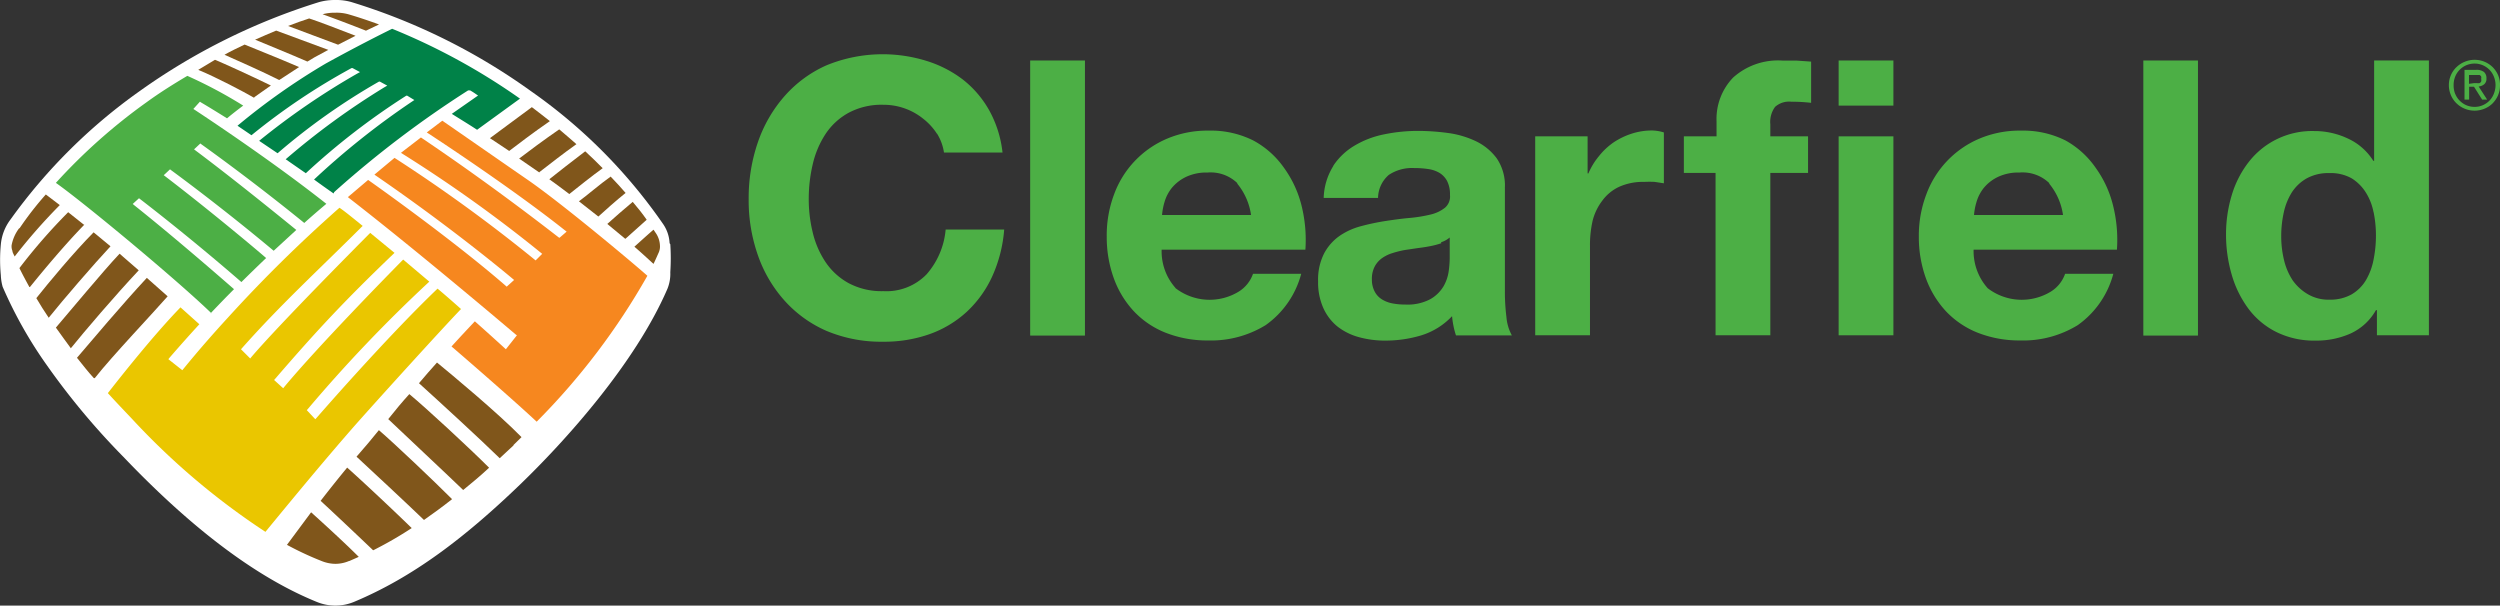
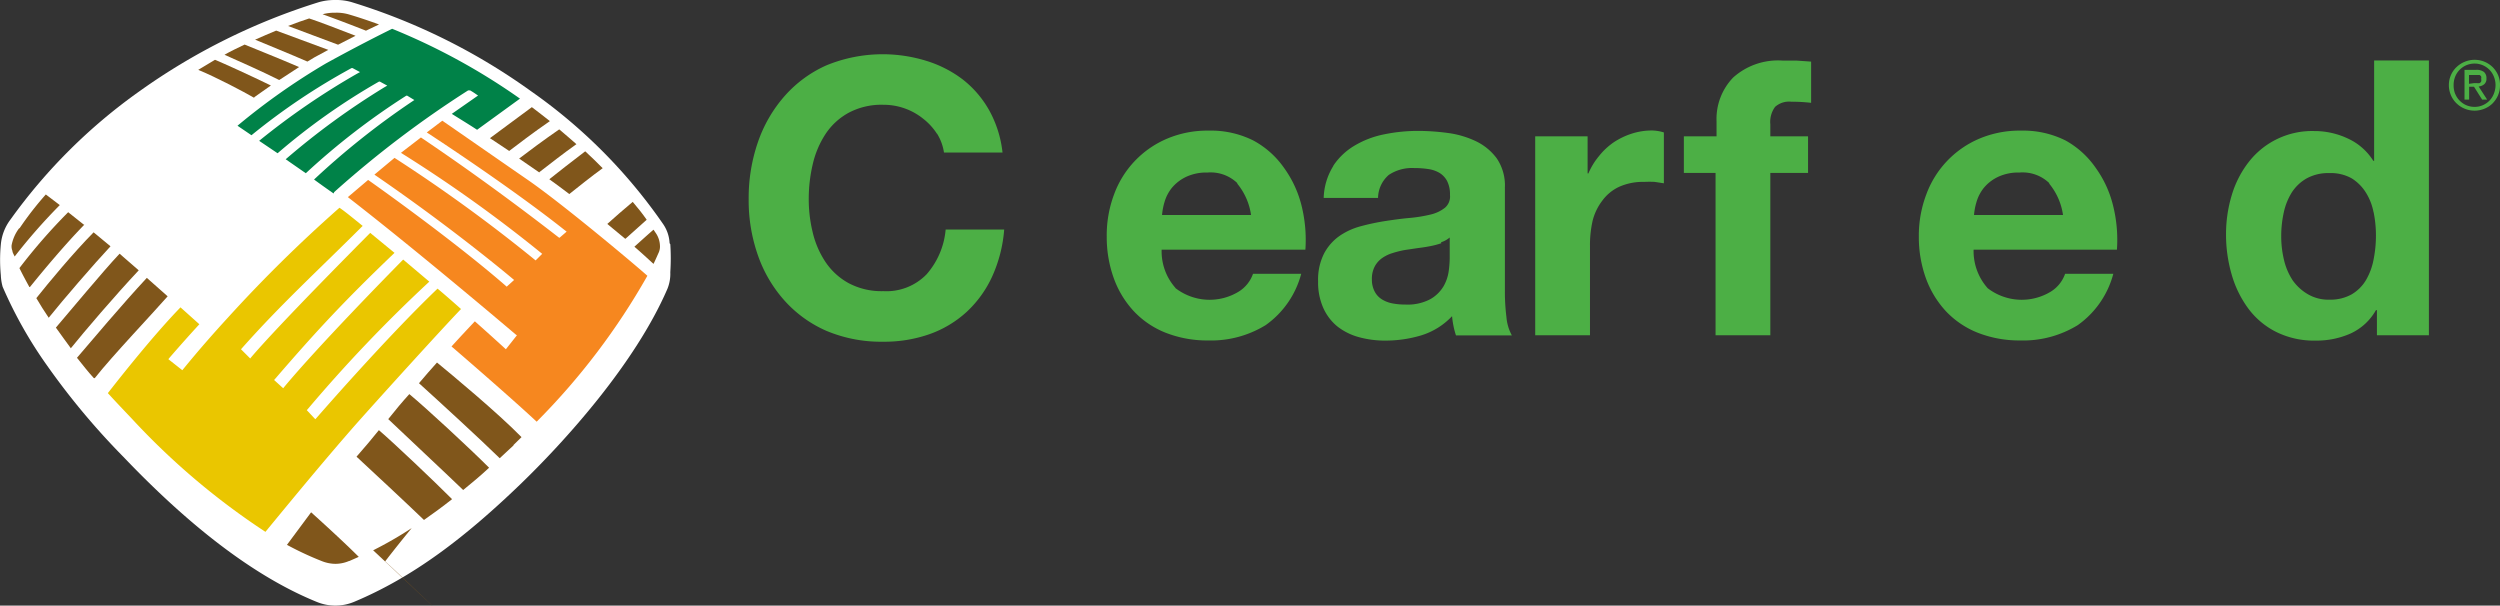
<svg xmlns="http://www.w3.org/2000/svg" width="178.95" height="43.35" viewBox="0 0 178.95 43.35">
  <rect x="0" y="0" width="178.95" height="43.35" fill="#333333" stroke="none" />
  <defs>
    <style>.cls-1{fill:#fff;}.cls-2{fill:#4caf45;}.cls-3{fill:#f6871f;}.cls-4{fill:#008248;}.cls-5{fill:#80561b;}.cls-6{fill:#eac600;}</style>
  </defs>
  <title>cearfieldlogo_sm</title>
  <g id="Layer_2" data-name="Layer 2">
    <g id="Layer_1_copy" data-name="Layer 1 copy">
      <path class="cls-1" d="M47.93,17.41A2.64,2.64,0,0,0,47.44,16,37.83,37.83,0,0,0,38,6.52,44.09,44.09,0,0,0,25.16.15,3.9,3.9,0,0,0,24,0a4.2,4.2,0,0,0-1.16.15A45.07,45.07,0,0,0,10,6.52,39.26,39.26,0,0,0,.76,15.7a3.47,3.47,0,0,0-.7,1.8,11.27,11.27,0,0,0,0,2.2,3.53,3.53,0,0,0,.13.83,30.84,30.84,0,0,0,3.19,5.65,52,52,0,0,0,5.46,6.53c4,4.19,8.78,8.31,13.8,10.36a3.48,3.48,0,0,0,2.73,0c4.19-1.76,7.87-4.55,11.88-8.41,3.19-3.08,8.21-8.62,10.53-14a2.87,2.87,0,0,0,.2-1.18,15.35,15.35,0,0,0,0-2" />
-       <path class="cls-2" d="M15.08,22.42c.57-.6,1.12-1.17,1.67-1.72h0c-.9-.79-4.28-3.73-7.13-6h0l-.12-.1.12-.11.33-.3.09.07s3.37,2.57,7.24,5.93h0q.93-.92,1.77-1.72h0c-1-.87-4.32-3.63-7.2-5.83h0l-.13-.1.12-.11.33-.31.09.07s3.46,2.52,7.33,5.76h0l1.62-1.49h0c-1.07-.87-4.36-3.55-7.19-5.67h0l-.13-.1.12-.11.33-.31.09.07s3.44,2.44,7.35,5.62h0c.7-.63,1.25-1.09,1.58-1.37h0c-4.19-3.31-9.37-6.69-9.38-6.7h0l-.14-.09.47-.52.09.06c.53.31,1.16.7,1.85,1.13h0q.53-.44,1.16-.91h0a32.86,32.86,0,0,0-4-2.13h0c-1,.59-2,1.22-2.92,1.89h0A40.76,40.76,0,0,0,4,13.09H4c2,1.41,8.64,6.92,11.13,9.33Z" />
      <path class="cls-3" d="M38.41,30.19a49,49,0,0,0,7.93-10.45h0c-1.21-1.07-6-5.07-8.44-6.78h0c-2-1.38-5.38-3.73-6.24-4.32h0l-1.11.84h0c1.29.84,6.3,4.16,9.88,7h0l.13.1-.51.44L40,17c-3.79-2.94-7.08-5.28-9.87-7.16h0L28.7,10.94h0a99.76,99.76,0,0,1,10,7.14h0l.11.09-.47.47-.1-.08a112.53,112.53,0,0,0-10-7.26h0L26.8,12.5h0c5.72,3.92,9.88,7.44,9.88,7.44h0l.12.1-.53.48-.09-.08c-3.59-3.12-8.93-6.93-9.83-7.56h0L24.9,14.11h0c5.16,4,12,9.82,12,9.82h0L37,24l-.79,1-.11-.1c-.69-.63-1.4-1.27-2.11-1.9h0c-.29.31-.87.92-1.67,1.8h0c1.26,1.08,4.53,3.92,6.1,5.39Z" />
      <path class="cls-4" d="M23.92,13.75a73.83,73.83,0,0,1,9.59-7.28h0l.07,0,.07,0a4.61,4.61,0,0,1,.41.26h0l.16.11-.16.11L32.34,8.15h0c.62.39,1.23.76,1.81,1.14h0l3.07-2.23a45.66,45.66,0,0,0-9.15-5h0c-.77.38-2.43,1.21-4.74,2.48h0A47.43,47.43,0,0,0,17,9h0l1,.68h0a46.14,46.14,0,0,1,7.17-4.81h0l.06,0,.54.29-.22.12a52.32,52.32,0,0,0-7,4.8h0l1.32.89h0a46.09,46.09,0,0,1,7.26-5.13h0l.06,0,.53.29-.21.12a53.44,53.44,0,0,0-7.06,5.15h0l1.44,1h0a50.35,50.35,0,0,1,7.19-5.55h0l.07,0,.51.31-.18.12a55.85,55.85,0,0,0-7,5.57h0c.5.37,1,.72,1.4,1Z" />
      <path class="cls-5" d="M22,4.41l.5-.3h0l1-.54h0L19.77,2.19c-.5.21-1,.42-1.51.65h0c.93.39,2.59,1.06,3.75,1.57Z" />
      <path class="cls-5" d="M24.2,3.2l1.25-.64h0c-1.3-.5-2.58-1-3.32-1.24h0c-.49.16-1,.34-1.51.54h0L24.2,3.2Z" />
      <path class="cls-5" d="M20,5.72c.49-.33,1-.64,1.41-.92h0C20,4.19,18.11,3.44,17.51,3.19h0c-.47.23-1,.47-1.44.73h0c.93.41,2.75,1.22,3.9,1.8Z" />
      <path class="cls-5" d="M18.21,6.95l1.18-.83h0C18,5.44,16,4.53,15.39,4.28h0L14.19,5h0c1.33.55,3.24,1.56,4,2Z" />
      <path class="cls-5" d="M26.19,2.2l.94-.45h0c-.74-.27-1.48-.52-2.2-.73h0A3.17,3.17,0,0,0,24,.91h0a3.31,3.31,0,0,0-.91.11h0c.86.31,2,.74,3.09,1.17Z" />
      <path class="cls-5" d="M6.78,27.07C8.06,25.45,11,22.36,12,21.21h0l-1.49-1.32h0c-1.73,1.86-4,4.55-5,5.72h0c.4.5.79,1,1.2,1.45Z" />
      <path class="cls-5" d="M3.49,22.74c1-1.25,3.24-3.85,4.42-5.11h0l-1.21-1h0c-1.48,1.5-3.23,3.62-4.1,4.71h0c.27.46.57.94.89,1.41Z" />
      <path class="cls-5" d="M2.14,20.55c.92-1.14,2.51-3.05,3.9-4.47H6l-1.12-.89h0a40.57,40.57,0,0,0-3.49,4h0c.2.41.44.86.71,1.35Z" />
      <path class="cls-5" d="M1.37,16.34h0a2.87,2.87,0,0,0-.54,1.22h0a.86.86,0,0,0,.06.4h0c0,.11.09.25.16.4h0a40.58,40.58,0,0,1,3.23-3.68h0l-1-.76h0a22.85,22.85,0,0,0-1.88,2.42h0" />
      <path class="cls-5" d="M5.06,24.94c1-1.24,3.18-3.79,4.87-5.59h0L8.56,18.16h0C7.36,19.43,5,22.29,4,23.45H4c.37.53.73,1,1.08,1.49Z" />
      <path class="cls-6" d="M19,38.07c2.16-2.63,4.32-5.24,6.37-7.58h0c1.77-2,6.19-6.87,7.63-8.37h0c-.56-.5-1.13-1-1.68-1.46h0c-3.76,3.6-8.64,9.23-8.65,9.24h0l-.1.11-.61-.65.08-.09a104.46,104.46,0,0,1,8.69-9.11h0l-1.87-1.58h0c-1.05,1.06-6.1,6.22-8.5,9.1h0l-.09.11-.65-.59.09-.1c3-3.48,5-5.62,8.53-9h0l-1.74-1.43h0c-.93.94-6.5,6.54-8.5,8.88h0l-.09.11L17.25,25l.09-.1c2.79-3.14,5.31-5.43,8.62-8.73h0c-.66-.53-1.22-1-1.66-1.3h0a101,101,0,0,0-8,7.88h0c-2,2.18-3.15,3.64-3.16,3.64h0l-.09.11-1-.79.09-.11c.71-.82,1.43-1.63,2.13-2.39h0L12.92,22h0c-1.94,2-4.31,5-5.2,6.14h0c.52.57,1.07,1.15,1.68,1.79h0A51.53,51.53,0,0,0,19,38.07Z" />
      <path class="cls-5" d="M33.16,35.07c.61-.5,1.22-1,1.85-1.59h0c-1.41-1.41-4.5-4.27-5.71-5.27h0Q28.58,29,27.79,30h0c1.29,1.23,4,3.76,5.37,5.08Z" />
-       <path class="cls-5" d="M26.71,39.39a27.5,27.5,0,0,0,2.76-1.59h0c-1.28-1.25-3.54-3.37-4.62-4.33h0c-.6.73-1.22,1.5-1.9,2.38h0c1,.92,2.65,2.48,3.76,3.54Z" />
+       <path class="cls-5" d="M26.71,39.39a27.5,27.5,0,0,0,2.76-1.59h0h0c-.6.73-1.22,1.5-1.9,2.38h0c1,.92,2.65,2.48,3.76,3.54Z" />
      <path class="cls-5" d="M30.36,37.21c.66-.46,1.33-.95,2-1.48h0c-1.34-1.34-4.14-4-5.24-4.94h0l-.74.9h0l-.86,1h0c1.08,1,3.51,3.26,4.83,4.53Z" />
      <path class="cls-5" d="M25,40.16l.68-.3h0c-1-1-2.49-2.36-3.41-3.19h0L20.54,39h0A22.48,22.48,0,0,0,23,40.15h0a2.72,2.72,0,0,0,1,.21h0a2.55,2.55,0,0,0,1-.21h0" />
      <path class="cls-5" d="M36.75,31.86l.58-.57h0c-1.68-1.72-5-4.48-6.05-5.34h0c-.4.45-.84.94-1.29,1.48h0c1.47,1.33,4.38,4,5.78,5.37h0c.32-.3.65-.61,1-.93h0" />
      <path class="cls-5" d="M36.44,10.81c.55-.42,1.77-1.35,2.92-2.14h0c-.42-.33-.85-.67-1.29-1h0c-1,.75-2.34,1.72-3,2.22h0l1.37.91Z" />
      <path class="cls-5" d="M38.61,12.32c.58-.45,1.77-1.38,2.65-2h0c-.4-.35-.81-.71-1.23-1.06h0c-1.12.77-2.32,1.67-2.87,2.09h0l1.45,1Z" />
-       <path class="cls-5" d="M42.83,15.5c.47-.43,1.29-1.16,1.95-1.69h0q-.51-.59-1.07-1.17h0C43,13.14,42,14,41.44,14.41h0l1.39,1.09Z" />
      <path class="cls-5" d="M44.77,17.09l1.52-1.36h0c-.29-.42-.63-.85-1-1.28h0c-.58.48-1.34,1.15-1.82,1.58h0l1.28,1.06Zm-1.4-1h0Z" />
      <path class="cls-5" d="M40.75,13.89c.54-.43,1.64-1.31,2.39-1.85h0c-.4-.41-.82-.81-1.25-1.21h0c-.89.67-2.05,1.59-2.57,2h0c.5.37,1,.72,1.43,1.06Z" />
      <path class="cls-5" d="M47.18,18a1,1,0,0,0,.06-.41h0a1.7,1.7,0,0,0-.32-.94h0l-.14-.21h0c-.49.42-1,.89-1.37,1.22h0c.65.56,1.11,1,1.37,1.23h0c.14-.29.27-.59.4-.88h0" />
      <path class="cls-2" d="M67.07,9.58a4.28,4.28,0,0,0-1-1.09,4.46,4.46,0,0,0-1.31-.73,4.52,4.52,0,0,0-1.53-.26,5,5,0,0,0-2.48.57,4.66,4.66,0,0,0-1.65,1.51,6.65,6.65,0,0,0-.92,2.16,10.79,10.79,0,0,0-.29,2.51,10,10,0,0,0,.29,2.41,6.49,6.49,0,0,0,.92,2.11,4.72,4.72,0,0,0,1.65,1.5,5,5,0,0,0,2.48.57,4,4,0,0,0,3.1-1.21,5.6,5.6,0,0,0,1.36-3.2h4.19a10,10,0,0,1-.85,3.34,8,8,0,0,1-1.82,2.54,7.76,7.76,0,0,1-2.65,1.6,9.73,9.73,0,0,1-3.34.55,10.09,10.09,0,0,1-4.07-.78,8.7,8.7,0,0,1-3-2.17,9.54,9.54,0,0,1-1.9-3.24,11.85,11.85,0,0,1-.66-4,12.26,12.26,0,0,1,.66-4.09,9.81,9.81,0,0,1,1.9-3.29,8.69,8.69,0,0,1,3-2.21,10.59,10.59,0,0,1,7.14-.33A8.37,8.37,0,0,1,68.93,5.7a7.38,7.38,0,0,1,1.89,2.22,8,8,0,0,1,.94,3H67.57a3.54,3.54,0,0,0-.5-1.36" />
-       <rect class="cls-2" x="73.74" y="4.33" width="3.92" height="19.69" />
      <path class="cls-2" d="M84.11,20.6a4,4,0,0,0,4.58.26,2.45,2.45,0,0,0,1-1.26h3.45a6.54,6.54,0,0,1-2.54,3.67,7.47,7.47,0,0,1-4.13,1.1,8.14,8.14,0,0,1-3-.54,6.32,6.32,0,0,1-2.29-1.53,6.9,6.9,0,0,1-1.45-2.37,8.69,8.69,0,0,1-.51-3,8.32,8.32,0,0,1,.52-3,6.9,6.9,0,0,1,3.79-4,7.39,7.39,0,0,1,3-.58,6.79,6.79,0,0,1,3.17.7A6.35,6.35,0,0,1,91.9,12a7.82,7.82,0,0,1,1.26,2.7,10.15,10.15,0,0,1,.28,3.17H83.15a3.94,3.94,0,0,0,1,2.75m4.43-7.5a2.75,2.75,0,0,0-2.14-.77,3.41,3.41,0,0,0-1.56.32,3,3,0,0,0-1,.78,2.89,2.89,0,0,0-.52,1,4.39,4.39,0,0,0-.18.94h6.37a4.53,4.53,0,0,0-1-2.26" />
      <path class="cls-2" d="M95.44,11.86A4.68,4.68,0,0,1,97,10.4a6.66,6.66,0,0,1,2.11-.79,11.89,11.89,0,0,1,2.36-.24,16.13,16.13,0,0,1,2.18.15,6.7,6.7,0,0,1,2,.59,4,4,0,0,1,1.49,1.23,3.44,3.44,0,0,1,.58,2.08v7.42a14.65,14.65,0,0,0,.11,1.85,3.3,3.3,0,0,0,.39,1.32h-4a5.52,5.52,0,0,1-.18-.68,6,6,0,0,1-.1-.7A5.08,5.08,0,0,1,101.75,24a8.89,8.89,0,0,1-2.59.38,7,7,0,0,1-1.9-.25,4.34,4.34,0,0,1-1.54-.77,3.61,3.61,0,0,1-1-1.32,4.48,4.48,0,0,1-.37-1.9,4.14,4.14,0,0,1,.43-2,3.58,3.58,0,0,1,1.1-1.25,4.92,4.92,0,0,1,1.54-.7,16.57,16.57,0,0,1,1.75-.37c.59-.09,1.17-.17,1.74-.22a10.29,10.29,0,0,0,1.52-.25,2.61,2.61,0,0,0,1-.48,1.06,1.06,0,0,0,.36-.92,2.08,2.08,0,0,0-.21-1,1.53,1.53,0,0,0-.55-.58,2.19,2.19,0,0,0-.8-.27,6.49,6.49,0,0,0-1-.07,3,3,0,0,0-1.82.49,2.22,2.22,0,0,0-.77,1.65H94.75a4.54,4.54,0,0,1,.69-2.29m7.73,5.53a5.7,5.7,0,0,1-.8.21c-.29.06-.58.1-.9.14l-.94.14a7.48,7.48,0,0,0-.87.22,2.6,2.6,0,0,0-.75.37,1.73,1.73,0,0,0-.51.59,1.89,1.89,0,0,0-.2.91,1.83,1.83,0,0,0,.2.88,1.45,1.45,0,0,0,.52.56,2.19,2.19,0,0,0,.77.29,4.74,4.74,0,0,0,.91.08,3.45,3.45,0,0,0,1.79-.39,2.59,2.59,0,0,0,.94-.92,3,3,0,0,0,.37-1.09,7.47,7.47,0,0,0,.07-.88V17a1.73,1.73,0,0,1-.62.34" />
      <path class="cls-2" d="M113.64,9.76v2.65h.06a4.88,4.88,0,0,1,.75-1.23,4.83,4.83,0,0,1,1.07-1,5.21,5.21,0,0,1,1.3-.62,4.7,4.7,0,0,1,1.43-.22,3,3,0,0,1,.85.14v3.64l-.66-.1a7.31,7.31,0,0,0-.74,0,4.16,4.16,0,0,0-1.82.36,3.14,3.14,0,0,0-1.2,1A3.92,3.92,0,0,0,114,15.8a7.92,7.92,0,0,0-.19,1.79V24h-3.92V9.76Z" />
      <path class="cls-2" d="M120.53,12.38V9.76h2.34V8.66a4.26,4.26,0,0,1,1.19-3.11,4.8,4.8,0,0,1,3.58-1.21c.35,0,.7,0,1,0l1,.07V7.36a12.6,12.6,0,0,0-1.43-.08,1.5,1.5,0,0,0-1.15.37,1.82,1.82,0,0,0-.34,1.25v.86h2.7v2.62h-2.7V24h-3.92V12.38Z" />
-       <path class="cls-2" d="M131.61,4.33h3.92V7.56h-3.92ZM135.53,24h-3.92V9.76h3.92Z" />
      <path class="cls-2" d="M142.24,20.6a4,4,0,0,0,4.58.26,2.44,2.44,0,0,0,1-1.26h3.45a6.54,6.54,0,0,1-2.54,3.67,7.47,7.47,0,0,1-4.13,1.1,8.15,8.15,0,0,1-3-.54,6.36,6.36,0,0,1-2.29-1.53,6.94,6.94,0,0,1-1.45-2.37,8.69,8.69,0,0,1-.51-3,8.33,8.33,0,0,1,.53-3,6.92,6.92,0,0,1,3.79-4,7.39,7.39,0,0,1,3-.58,6.78,6.78,0,0,1,3.17.7A6.35,6.35,0,0,1,150,12a7.76,7.76,0,0,1,1.25,2.7,10.1,10.1,0,0,1,.28,3.17H141.27a4,4,0,0,0,1,2.75m4.43-7.5a2.75,2.75,0,0,0-2.14-.77,3.41,3.41,0,0,0-1.56.32,3,3,0,0,0-1,.78,2.94,2.94,0,0,0-.52,1,4.55,4.55,0,0,0-.18.94h6.37a4.53,4.53,0,0,0-1-2.26" />
-       <rect class="cls-2" x="153.42" y="4.33" width="3.91" height="19.69" />
      <path class="cls-2" d="M170.07,22.2a4,4,0,0,1-1.81,1.67,6,6,0,0,1-2.52.51,6.09,6.09,0,0,1-2.81-.62,5.62,5.62,0,0,1-2-1.68,7.6,7.6,0,0,1-1.19-2.44,10.22,10.22,0,0,1-.4-2.87,9.59,9.59,0,0,1,.4-2.77,7.2,7.2,0,0,1,1.19-2.36,5.75,5.75,0,0,1,4.73-2.26,5.61,5.61,0,0,1,2.41.54,4.22,4.22,0,0,1,1.81,1.59h.06V4.33h3.92V24h-3.72V22.2Zm-.17-7a4.08,4.08,0,0,0-.56-1.43,3.17,3.17,0,0,0-1-1,3.05,3.05,0,0,0-1.6-.38,3.21,3.21,0,0,0-1.63.38,3.06,3.06,0,0,0-1.06,1,4.5,4.5,0,0,0-.58,1.45,7.87,7.87,0,0,0-.18,1.7,7.19,7.19,0,0,0,.19,1.65,4.54,4.54,0,0,0,.62,1.48,3.43,3.43,0,0,0,1.08,1,2.89,2.89,0,0,0,1.56.4,3.11,3.11,0,0,0,1.61-.39,2.92,2.92,0,0,0,1-1,4.57,4.57,0,0,0,.55-1.48,8.66,8.66,0,0,0,.17-1.71,8.41,8.41,0,0,0-.17-1.7" />
      <path class="cls-2" d="M175.44,5.37a1.73,1.73,0,0,1,.4-.57,1.86,1.86,0,0,1,.59-.38,1.86,1.86,0,0,1,1.41,0,1.85,1.85,0,0,1,.58.38,1.88,1.88,0,0,1,.39.57,1.78,1.78,0,0,1,.14.72,1.82,1.82,0,0,1-.14.73,1.9,1.9,0,0,1-.39.58,1.79,1.79,0,0,1-.58.38,1.86,1.86,0,0,1-2-.38,1.75,1.75,0,0,1-.4-.58,1.78,1.78,0,0,1-.15-.73,1.74,1.74,0,0,1,.15-.72m.3,1.34a1.5,1.5,0,0,0,.32.49,1.47,1.47,0,0,0,1.07.45,1.45,1.45,0,0,0,.59-.12,1.51,1.51,0,0,0,.48-.33,1.54,1.54,0,0,0,.31-.49,1.67,1.67,0,0,0,.12-.62,1.61,1.61,0,0,0-.12-.61A1.51,1.51,0,0,0,178.2,5a1.53,1.53,0,0,0-.48-.33,1.47,1.47,0,0,0-.59-.12,1.49,1.49,0,0,0-1.39.94,1.63,1.63,0,0,0-.11.61,1.7,1.7,0,0,0,.11.62M177.24,5a.87.87,0,0,1,.56.15.57.57,0,0,1,.18.46.51.51,0,0,1-.16.42.72.72,0,0,1-.4.16l.61.94h-.36l-.58-.92h-.35v.92h-.33V5Zm-.15.95h.21a.56.56,0,0,0,.18,0,.25.25,0,0,0,.12-.11.36.36,0,0,0,0-.2.31.31,0,0,0,0-.17.3.3,0,0,0-.11-.1l-.15,0h-.61V6Z" />
    </g>
  </g>
</svg>